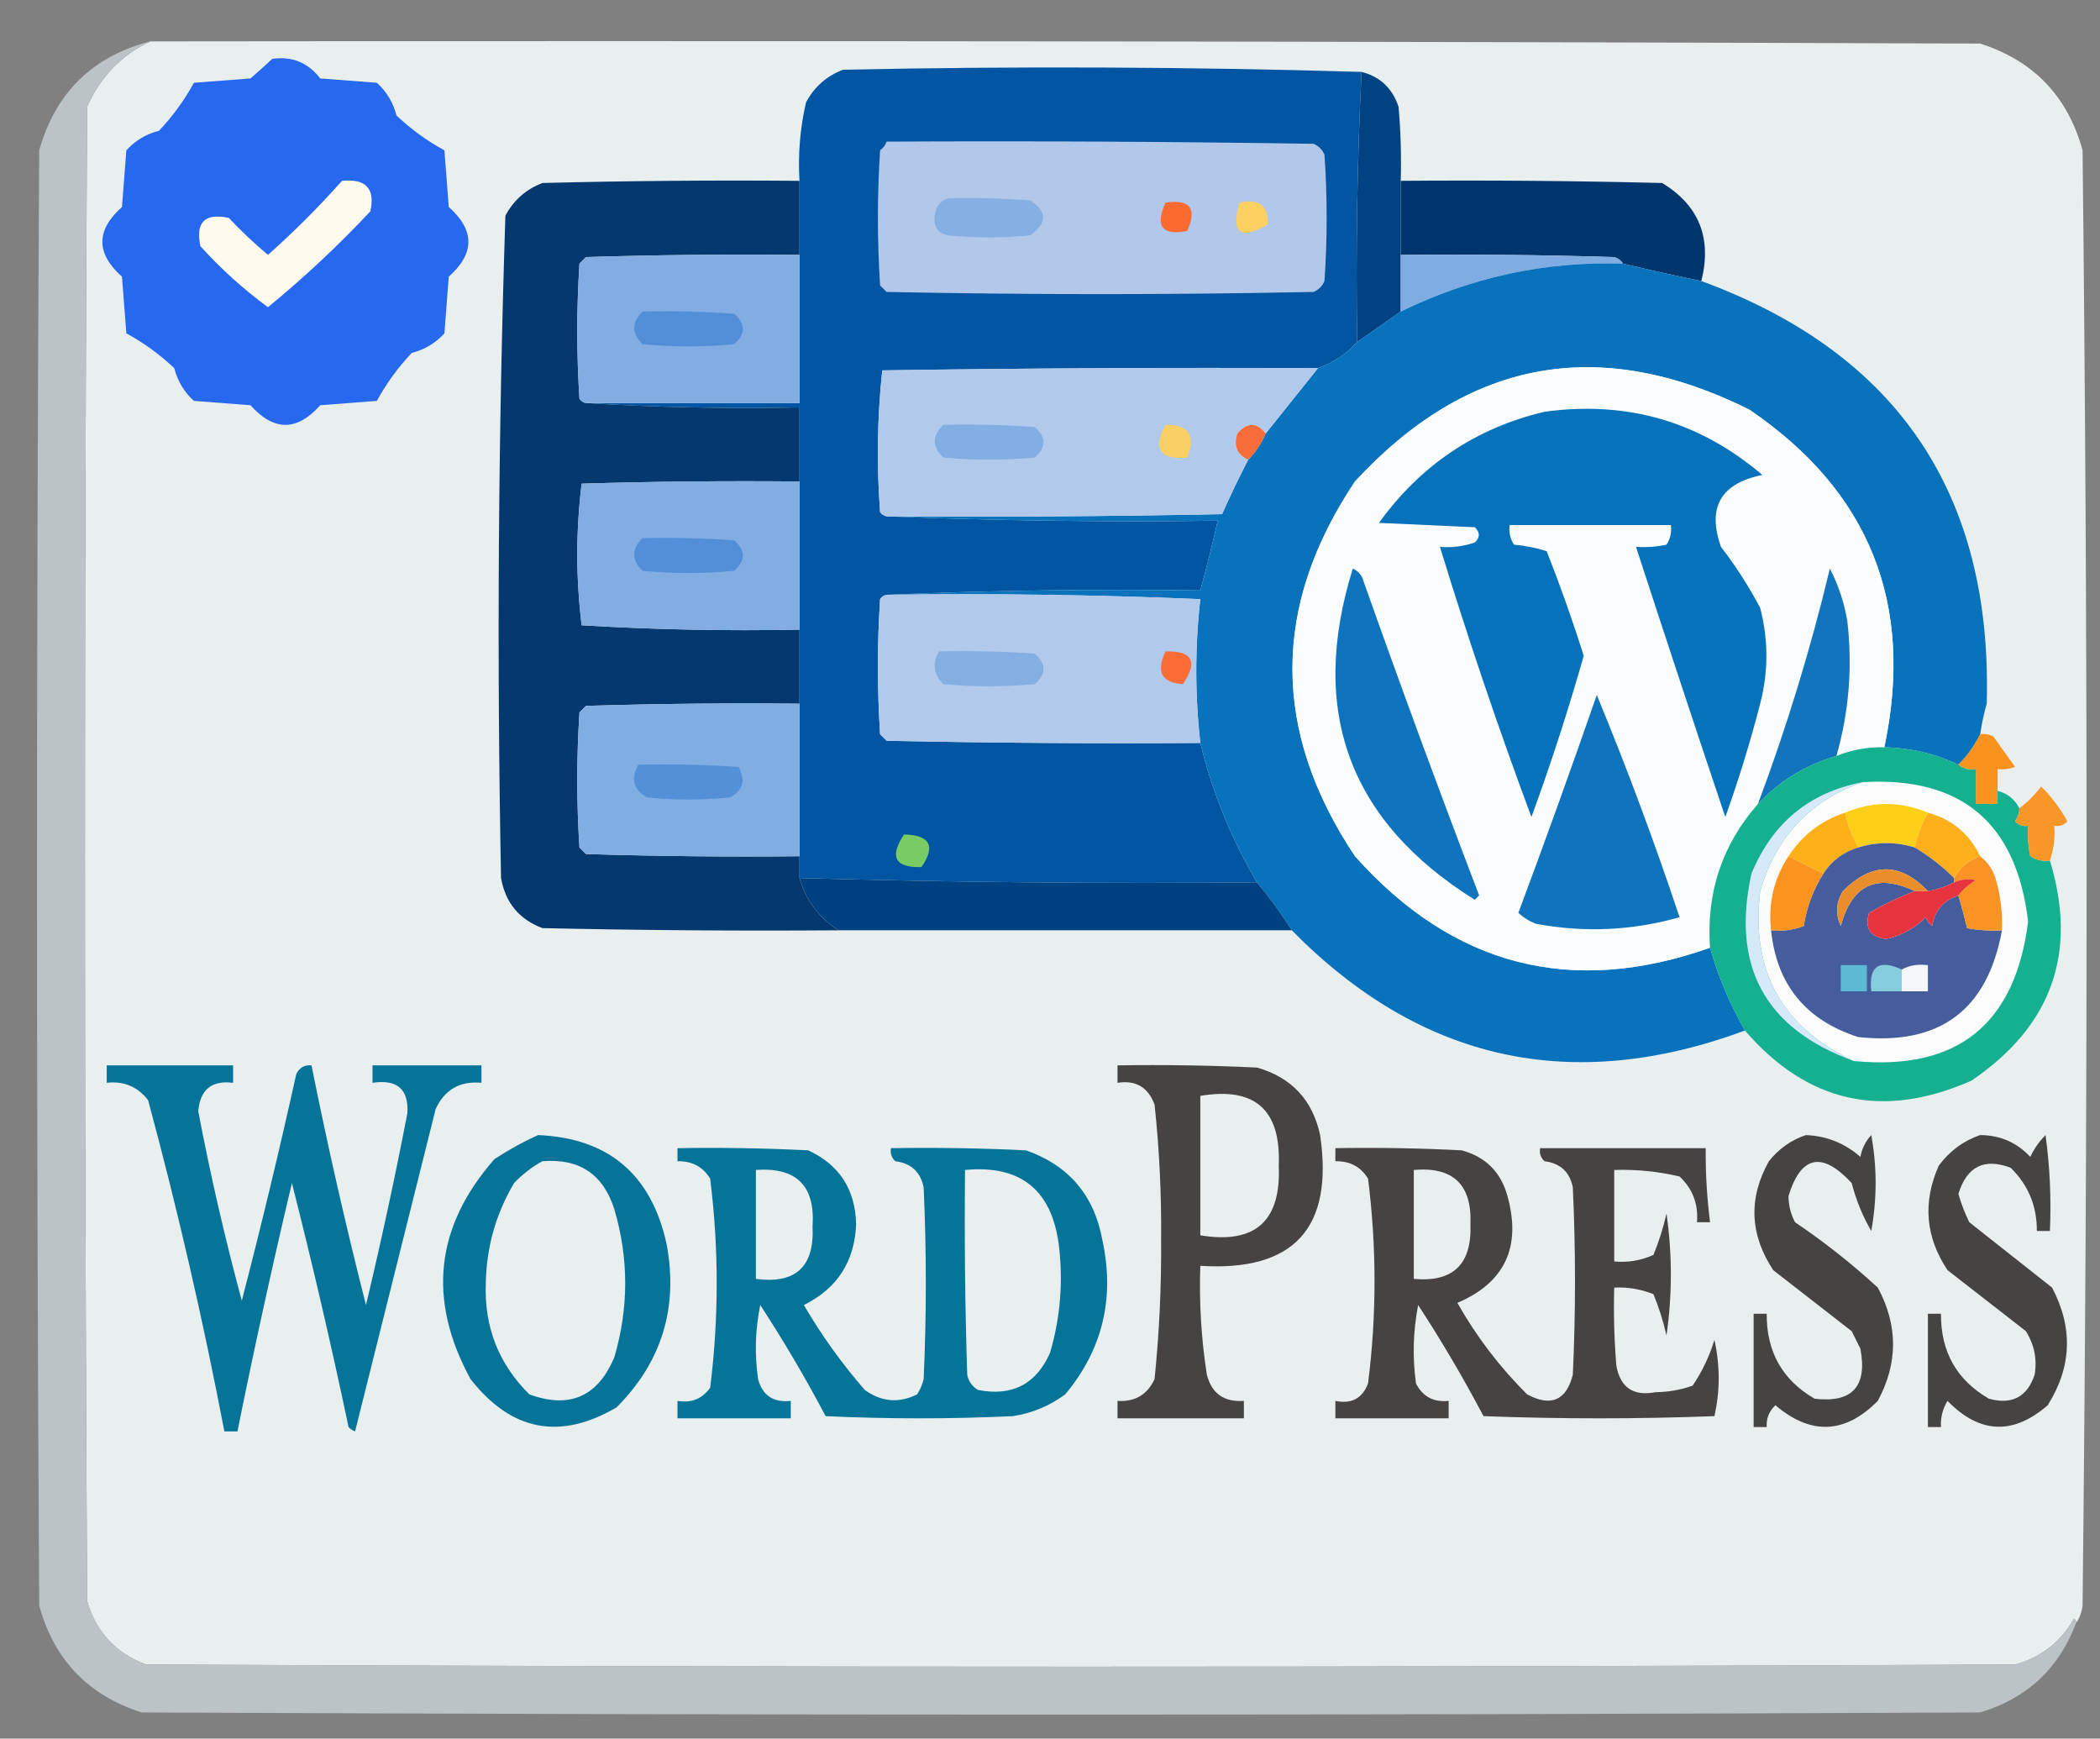
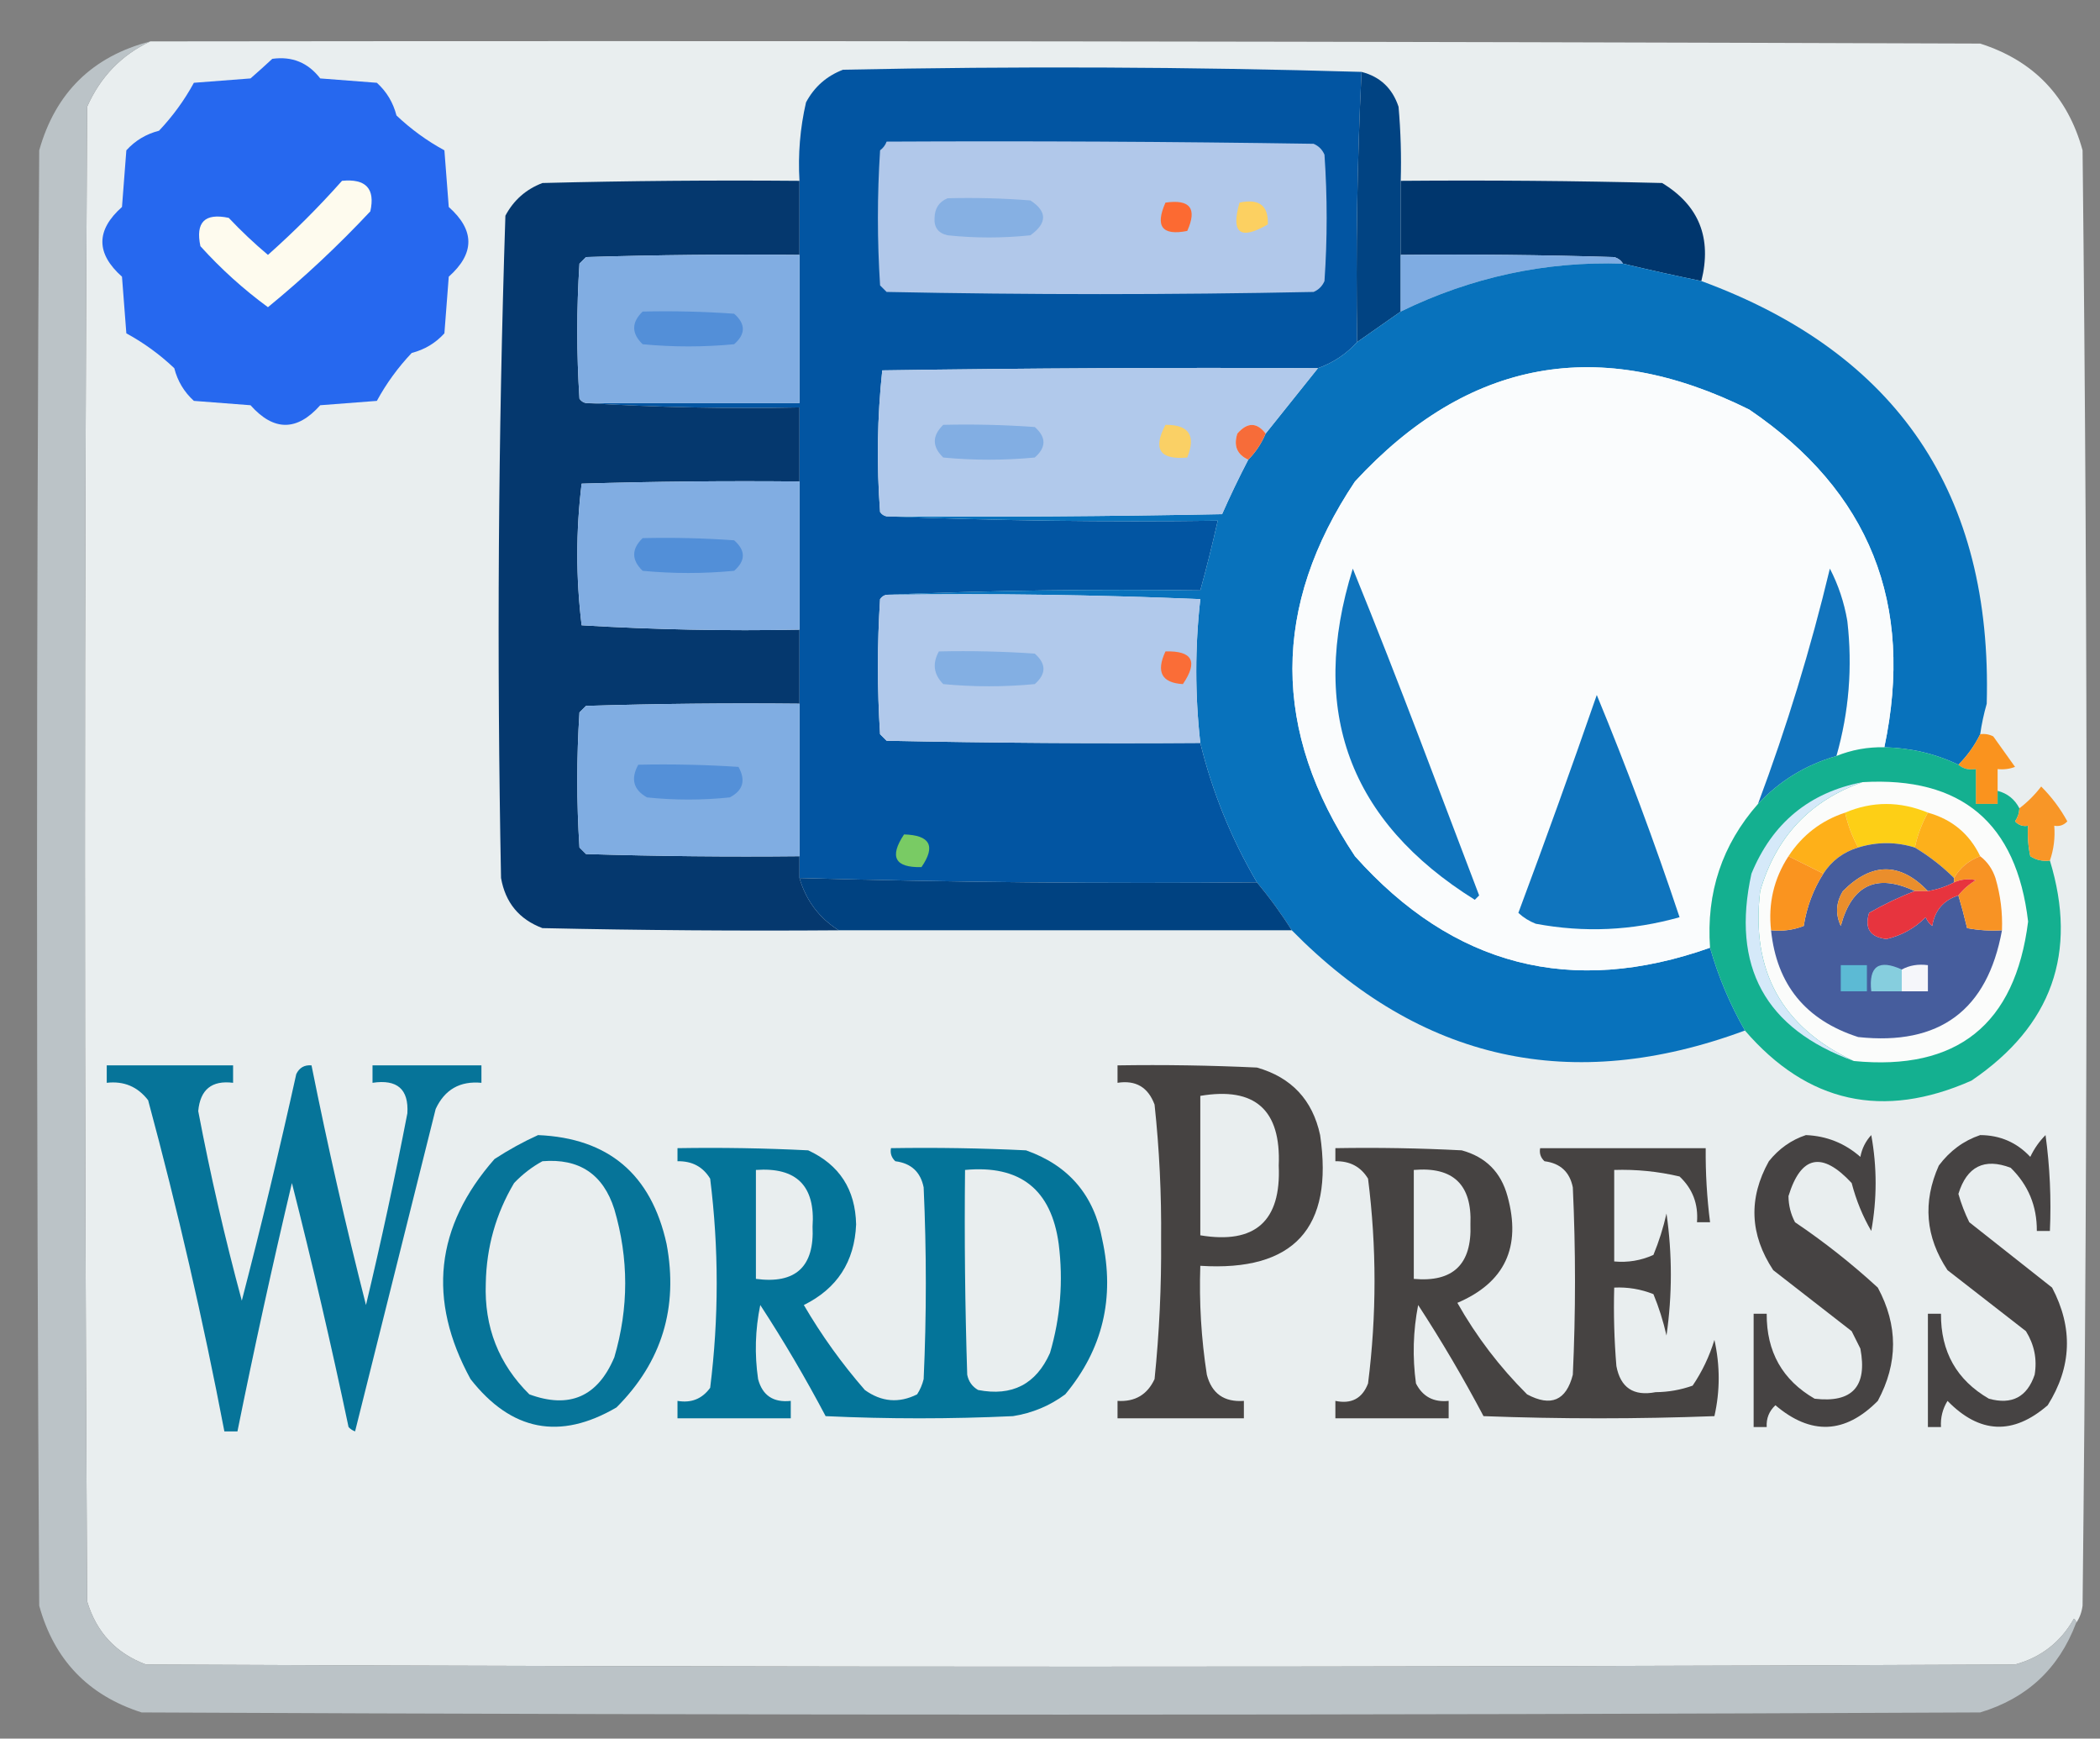
<svg xmlns="http://www.w3.org/2000/svg" version="1.1" width="482px" height="399px" style="shape-rendering:geometricPrecision; text-rendering:geometricPrecision; image-rendering:optimizeQuality; fill-rule:evenodd; clip-rule:evenodd">
  <rect width="100%" height="100%" fill="#808080" stroke="none" />
  <g>
    <path style="opacity:1" fill="#e9eeef" d="M 34.5,9.5 C 174.5,9.333 314.5,9.5 454.5,10C 466.746,13.913 474.579,22.08 478,34.5C 479.23,145.837 479.23,257.17 478,368.5C 477.79,370.058 477.29,371.391 476.5,372.5C 476.565,372.062 476.399,371.728 476,371.5C 472.957,376.877 468.457,380.377 462.5,382C 319.5,382.667 176.5,382.667 33.5,382C 26.618,379.416 22.118,374.583 20,367.5C 19.333,253.167 19.333,138.833 20,24.5C 23.047,17.622 27.881,12.622 34.5,9.5 Z" />
  </g>
  <g>
    <path style="opacity:1" fill="#2668ef" d="M 62.5,13.5 C 67.038,12.872 70.705,14.372 73.5,18C 77.833,18.333 82.167,18.667 86.5,19C 88.737,21.03 90.237,23.53 91,26.5C 94.347,29.667 98.014,32.334 102,34.5C 102.333,38.833 102.667,43.167 103,47.5C 109,52.833 109,58.167 103,63.5C 102.667,67.833 102.333,72.167 102,76.5C 99.969,78.737 97.469,80.237 94.5,81C 91.333,84.347 88.666,88.014 86.5,92C 82.167,92.333 77.833,92.667 73.5,93C 68.167,99 62.833,99 57.5,93C 53.167,92.667 48.833,92.333 44.5,92C 42.263,89.969 40.763,87.469 40,84.5C 36.653,81.333 32.986,78.666 29,76.5C 28.667,72.167 28.333,67.833 28,63.5C 22,58.167 22,52.833 28,47.5C 28.333,43.167 28.667,38.833 29,34.5C 31.03,32.263 33.531,30.762 36.5,30C 39.667,26.653 42.334,22.986 44.5,19C 48.833,18.667 53.167,18.333 57.5,18C 59.239,16.483 60.906,14.983 62.5,13.5 Z" />
  </g>
  <g>
    <path style="opacity:1" fill="#bbc3c7" d="M 34.5,9.5 C 27.881,12.622 23.047,17.622 20,24.5C 19.333,138.833 19.333,253.167 20,367.5C 22.118,374.583 26.618,379.416 33.5,382C 176.5,382.667 319.5,382.667 462.5,382C 468.457,380.377 472.957,376.877 476,371.5C 476.399,371.728 476.565,372.062 476.5,372.5C 472.557,382.942 465.224,389.775 454.5,393C 313.833,393.667 173.167,393.667 32.5,393C 20.254,389.087 12.421,380.92 9,368.5C 8.333,257.167 8.333,145.833 9,34.5C 12.739,21.26 21.239,12.927 34.5,9.5 Z" />
  </g>
  <g>
    <path style="opacity:1" fill="#0255a2" d="M 312.5,16.5 C 311.503,36.993 311.169,57.66 311.5,78.5C 309.025,81.241 306.025,83.241 302.5,84.5C 269.165,84.333 235.832,84.5 202.5,85C 201.347,95.757 201.18,106.59 202,117.5C 202.383,118.056 202.883,118.389 203.5,118.5C 228.661,119.498 253.995,119.831 279.5,119.5C 278.291,124.88 276.958,130.213 275.5,135.5C 251.328,135.169 227.328,135.502 203.5,136.5C 202.883,136.611 202.383,136.944 202,137.5C 201.333,147.833 201.333,158.167 202,168.5C 202.5,169 203,169.5 203.5,170C 227.498,170.5 251.498,170.667 275.5,170.5C 278.261,181.777 282.594,192.444 288.5,202.5C 253.427,202.826 218.427,202.493 183.5,201.5C 183.5,199.833 183.5,198.167 183.5,196.5C 183.5,184.833 183.5,173.167 183.5,161.5C 183.5,155.833 183.5,150.167 183.5,144.5C 183.5,133.167 183.5,121.833 183.5,110.5C 183.5,104.833 183.5,99.167 183.5,93.5C 166.991,93.83 150.658,93.496 134.5,92.5C 150.833,92.5 167.167,92.5 183.5,92.5C 183.5,81.167 183.5,69.833 183.5,58.5C 183.5,52.833 183.5,47.167 183.5,41.5C 183.139,35.407 183.639,29.407 185,23.5C 186.892,19.942 189.725,17.442 193.5,16C 233.335,15.169 273.002,15.335 312.5,16.5 Z" />
  </g>
  <g>
    <path style="opacity:1" fill="#014382" d="M 312.5,16.5 C 316.754,17.585 319.587,20.252 321,24.5C 321.499,30.157 321.666,35.824 321.5,41.5C 321.5,47.167 321.5,52.833 321.5,58.5C 321.5,62.833 321.5,67.167 321.5,71.5C 318.204,73.821 314.871,76.154 311.5,78.5C 311.169,57.66 311.503,36.993 312.5,16.5 Z" />
  </g>
  <g>
    <path style="opacity:1" fill="#b1c8ea" d="M 203.5,32.5 C 236.168,32.333 268.835,32.5 301.5,33C 302.667,33.5 303.5,34.333 304,35.5C 304.667,45.167 304.667,54.833 304,64.5C 303.5,65.667 302.667,66.5 301.5,67C 268.833,67.667 236.167,67.667 203.5,67C 203,66.5 202.5,66 202,65.5C 201.333,55.167 201.333,44.833 202,34.5C 202.717,33.956 203.217,33.289 203.5,32.5 Z" />
  </g>
  <g>
    <path style="opacity:1" fill="#fefbee" d="M 78.5,41.5 C 83.987,40.962 86.153,43.295 85,48.5C 77.619,56.383 69.785,63.717 61.5,70.5C 55.885,66.388 50.719,61.721 46,56.5C 44.833,51 47,48.833 52.5,50C 55.349,53.016 58.349,55.85 61.5,58.5C 67.521,53.146 73.188,47.479 78.5,41.5 Z" />
  </g>
  <g>
    <path style="opacity:1" fill="#05386e" d="M 183.5,41.5 C 183.5,47.167 183.5,52.833 183.5,58.5C 167.163,58.333 150.83,58.5 134.5,59C 134,59.5 133.5,60 133,60.5C 132.333,70.833 132.333,81.167 133,91.5C 133.383,92.056 133.883,92.389 134.5,92.5C 150.658,93.496 166.991,93.83 183.5,93.5C 183.5,99.167 183.5,104.833 183.5,110.5C 166.83,110.333 150.163,110.5 133.5,111C 132.175,121.803 132.175,132.637 133.5,143.5C 150.153,144.499 166.82,144.833 183.5,144.5C 183.5,150.167 183.5,155.833 183.5,161.5C 167.163,161.333 150.83,161.5 134.5,162C 134,162.5 133.5,163 133,163.5C 132.333,173.833 132.333,184.167 133,194.5C 133.5,195 134,195.5 134.5,196C 150.83,196.5 167.163,196.667 183.5,196.5C 183.5,198.167 183.5,199.833 183.5,201.5C 185,206.661 188,210.661 192.5,213.5C 169.831,213.667 147.164,213.5 124.5,213C 119.162,210.993 115.996,207.159 115,201.5C 114.014,150.775 114.347,100.108 116,49.5C 117.892,45.942 120.725,43.442 124.5,42C 144.164,41.5 163.831,41.333 183.5,41.5 Z" />
  </g>
  <g>
    <path style="opacity:1" fill="#00366d" d="M 321.5,41.5 C 341.503,41.333 361.503,41.5 381.5,42C 389.967,47.132 392.967,54.632 390.5,64.5C 384.457,63.258 378.457,61.924 372.5,60.5C 372.082,59.778 371.416,59.278 370.5,59C 354.17,58.5 337.837,58.333 321.5,58.5C 321.5,52.833 321.5,47.167 321.5,41.5 Z" />
  </g>
  <g>
    <path style="opacity:1" fill="#86b0e3" d="M 217.5,45.5 C 223.842,45.334 230.175,45.501 236.5,46C 240.386,48.526 240.386,51.192 236.5,54C 230.167,54.667 223.833,54.667 217.5,54C 215.354,53.521 214.354,52.188 214.5,50C 214.557,47.791 215.557,46.291 217.5,45.5 Z" />
  </g>
  <g>
    <path style="opacity:1" fill="#fc6a32" d="M 267.5,46.5 C 273.158,45.679 274.825,47.846 272.5,53C 266.741,54.139 265.074,51.972 267.5,46.5 Z" />
  </g>
  <g>
    <path style="opacity:1" fill="#fcd061" d="M 284.5,46.5 C 289.006,45.527 291.172,47.194 291,51.5C 284.645,55.201 282.478,53.534 284.5,46.5 Z" />
  </g>
  <g>
    <path style="opacity:1" fill="#81ade2" d="M 183.5,58.5 C 183.5,69.833 183.5,81.167 183.5,92.5C 167.167,92.5 150.833,92.5 134.5,92.5C 133.883,92.389 133.383,92.056 133,91.5C 132.333,81.167 132.333,70.833 133,60.5C 133.5,60 134,59.5 134.5,59C 150.83,58.5 167.163,58.333 183.5,58.5 Z" />
  </g>
  <g>
    <path style="opacity:1" fill="#7face2" d="M 321.5,58.5 C 337.837,58.333 354.17,58.5 370.5,59C 371.416,59.278 372.082,59.778 372.5,60.5C 354.709,59.927 337.709,63.593 321.5,71.5C 321.5,67.167 321.5,62.833 321.5,58.5 Z" />
  </g>
  <g>
    <path style="opacity:1" fill="#0872bc" d="M 372.5,60.5 C 378.457,61.924 384.457,63.258 390.5,64.5C 435.513,81.038 457.346,113.371 456,161.5C 455.338,163.813 454.838,166.146 454.5,168.5C 453.214,171.117 451.547,173.45 449.5,175.5C 444.215,172.97 438.548,171.636 432.5,171.5C 439.455,138.598 429.121,112.764 401.5,94C 367.123,76.877 336.956,82.377 311,110.5C 291.858,139.121 291.858,167.788 311,196.5C 333.519,221.755 360.686,228.755 392.5,217.5C 394.37,224.094 397.037,230.427 400.5,236.5C 360.756,251.228 326.09,243.561 296.5,213.5C 294.075,209.648 291.409,205.981 288.5,202.5C 282.594,192.444 278.261,181.777 275.5,170.5C 274.264,159.476 274.264,148.476 275.5,137.5C 251.509,136.5 227.509,136.167 203.5,136.5C 227.328,135.502 251.328,135.169 275.5,135.5C 276.958,130.213 278.291,124.88 279.5,119.5C 253.995,119.831 228.661,119.498 203.5,118.5C 229.169,118.667 254.835,118.5 280.5,118C 282.383,113.735 284.383,109.569 286.5,105.5C 288.192,103.795 289.525,101.795 290.5,99.5C 294.493,94.505 298.493,89.505 302.5,84.5C 306.025,83.241 309.025,81.241 311.5,78.5C 314.871,76.154 318.204,73.821 321.5,71.5C 337.709,63.593 354.709,59.927 372.5,60.5 Z" />
  </g>
  <g>
    <path style="opacity:1" fill="#538fd8" d="M 147.5,71.5 C 154.508,71.334 161.508,71.5 168.5,72C 171.167,74.333 171.167,76.667 168.5,79C 161.5,79.667 154.5,79.667 147.5,79C 144.914,76.506 144.914,74.006 147.5,71.5 Z" />
  </g>
  <g>
    <path style="opacity:1" fill="#b1c9eb" d="M 302.5,84.5 C 298.493,89.505 294.493,94.505 290.5,99.5C 288.46,96.866 286.293,96.866 284,99.5C 283.09,102.31 283.923,104.31 286.5,105.5C 284.383,109.569 282.383,113.735 280.5,118C 254.835,118.5 229.169,118.667 203.5,118.5C 202.883,118.389 202.383,118.056 202,117.5C 201.18,106.59 201.347,95.757 202.5,85C 235.832,84.5 269.165,84.333 302.5,84.5 Z" />
  </g>
  <g>
    <path style="opacity:1" fill="#fafcfd" d="M 432.5,171.5 C 428.681,171.414 425.015,172.081 421.5,173.5C 424.386,163.398 425.219,153.065 424,142.5C 423.274,138.249 421.941,134.249 420,130.5C 415.609,148.84 410.109,166.84 403.5,184.5C 395.266,193.869 391.599,204.869 392.5,217.5C 360.686,228.755 333.519,221.755 311,196.5C 291.858,167.788 291.858,139.121 311,110.5C 336.956,82.377 367.123,76.877 401.5,94C 429.121,112.764 439.455,138.598 432.5,171.5 Z" />
  </g>
  <g>
-     <path style="opacity:1" fill="#0772bc" d="M 354.5,94.5 C 373.459,91.902 390.126,96.735 404.5,109C 394.956,110.928 391.789,116.428 395,125.5C 398.394,129.898 401.394,134.565 404,139.5C 405.908,146.81 405.908,154.144 404,161.5C 401.734,170.299 399.067,178.965 396,187.5C 389.063,166.857 382.23,146.19 375.5,125.5C 377.857,125.663 380.19,125.497 382.5,125C 383.38,123.644 383.714,122.144 383.5,120.5C 371.167,120.5 358.833,120.5 346.5,120.5C 346.286,122.144 346.62,123.644 347.5,125C 350.095,125.226 352.595,125.726 355,126.5C 358.125,134.413 360.959,142.413 363.5,150.5C 359.963,162.981 355.963,175.315 351.5,187.5C 343.884,167.035 336.884,146.368 330.5,125.5C 333.249,125.726 335.916,125.393 338.5,124.5C 339.731,123.349 339.731,122.183 338.5,121C 331.167,120.667 323.833,120.333 316.5,120C 326.11,106.712 338.776,98.212 354.5,94.5 Z" />
-   </g>
+     </g>
  <g>
    <path style="opacity:1" fill="#82aee3" d="M 216.5,97.5 C 223.508,97.334 230.508,97.5 237.5,98C 240.167,100.333 240.167,102.667 237.5,105C 230.5,105.667 223.5,105.667 216.5,105C 213.914,102.506 213.914,100.006 216.5,97.5 Z" />
  </g>
  <g>
    <path style="opacity:1" fill="#fad065" d="M 267.5,97.5 C 272.881,97.452 274.547,99.952 272.5,105C 266.206,105.578 264.539,103.078 267.5,97.5 Z" />
  </g>
  <g>
    <path style="opacity:1" fill="#f76c39" d="M 290.5,99.5 C 289.525,101.795 288.192,103.795 286.5,105.5C 283.923,104.31 283.09,102.31 284,99.5C 286.293,96.866 288.46,96.866 290.5,99.5 Z" />
  </g>
  <g>
    <path style="opacity:1" fill="#81ade2" d="M 183.5,110.5 C 183.5,121.833 183.5,133.167 183.5,144.5C 166.82,144.833 150.153,144.499 133.5,143.5C 132.175,132.637 132.175,121.803 133.5,111C 150.163,110.5 166.83,110.333 183.5,110.5 Z" />
  </g>
  <g>
    <path style="opacity:1" fill="#528fd8" d="M 147.5,123.5 C 154.508,123.334 161.508,123.5 168.5,124C 171.167,126.333 171.167,128.667 168.5,131C 161.5,131.667 154.5,131.667 147.5,131C 144.914,128.506 144.914,126.006 147.5,123.5 Z" />
  </g>
  <g>
-     <path style="opacity:1" fill="#0f74bd" d="M 310.5,130.5 C 311.79,131.058 312.623,132.058 313,133.5C 321.538,157.615 330.372,181.615 339.5,205.5C 339.167,205.833 338.833,206.167 338.5,206.5C 309.653,188.489 300.32,163.155 310.5,130.5 Z" />
+     <path style="opacity:1" fill="#0f74bd" d="M 310.5,130.5 C 321.538,157.615 330.372,181.615 339.5,205.5C 339.167,205.833 338.833,206.167 338.5,206.5C 309.653,188.489 300.32,163.155 310.5,130.5 Z" />
  </g>
  <g>
    <path style="opacity:1" fill="#1174bd" d="M 421.5,173.5 C 414.482,175.521 408.482,179.187 403.5,184.5C 410.109,166.84 415.609,148.84 420,130.5C 421.941,134.249 423.274,138.249 424,142.5C 425.219,153.065 424.386,163.398 421.5,173.5 Z" />
  </g>
  <g>
    <path style="opacity:1" fill="#b1c9eb" d="M 203.5,136.5 C 227.509,136.167 251.509,136.5 275.5,137.5C 274.264,148.476 274.264,159.476 275.5,170.5C 251.498,170.667 227.498,170.5 203.5,170C 203,169.5 202.5,169 202,168.5C 201.333,158.167 201.333,147.833 202,137.5C 202.383,136.944 202.883,136.611 203.5,136.5 Z" />
  </g>
  <g>
    <path style="opacity:1" fill="#83afe3" d="M 215.5,149.5 C 222.841,149.334 230.174,149.5 237.5,150C 240.167,152.333 240.167,154.667 237.5,157C 230.5,157.667 223.5,157.667 216.5,157C 214.285,154.758 213.952,152.258 215.5,149.5 Z" />
  </g>
  <g>
    <path style="opacity:1" fill="#fa6d37" d="M 267.5,149.5 C 273.704,149.314 275.037,151.814 271.5,157C 266.632,156.711 265.299,154.211 267.5,149.5 Z" />
  </g>
  <g>
    <path style="opacity:1" fill="#0f74bd" d="M 366.5,159.5 C 373.404,176.205 379.738,193.205 385.5,210.5C 374.612,213.581 363.612,214.081 352.5,212C 350.998,211.417 349.665,210.584 348.5,209.5C 354.704,192.886 360.704,176.219 366.5,159.5 Z" />
  </g>
  <g>
    <path style="opacity:1" fill="#80ade2" d="M 183.5,161.5 C 183.5,173.167 183.5,184.833 183.5,196.5C 167.163,196.667 150.83,196.5 134.5,196C 134,195.5 133.5,195 133,194.5C 132.333,184.167 132.333,173.833 133,163.5C 133.5,163 134,162.5 134.5,162C 150.83,161.5 167.163,161.333 183.5,161.5 Z" />
  </g>
  <g>
    <path style="opacity:1" fill="#fa931e" d="M 454.5,168.5 C 455.552,168.351 456.552,168.517 457.5,169C 459.167,171.333 460.833,173.667 462.5,176C 461.207,176.49 459.873,176.657 458.5,176.5C 458.5,178.167 458.5,179.833 458.5,181.5C 458.5,182.5 458.5,183.5 458.5,184.5C 456.833,184.5 455.167,184.5 453.5,184.5C 453.5,181.833 453.5,179.167 453.5,176.5C 451.901,176.768 450.568,176.434 449.5,175.5C 451.547,173.45 453.214,171.117 454.5,168.5 Z" />
  </g>
  <g>
    <path style="opacity:1" fill="#14b090" d="M 432.5,171.5 C 438.548,171.636 444.215,172.97 449.5,175.5C 450.568,176.434 451.901,176.768 453.5,176.5C 453.5,179.167 453.5,181.833 453.5,184.5C 455.167,184.5 456.833,184.5 458.5,184.5C 458.5,183.5 458.5,182.5 458.5,181.5C 460.749,182.08 462.415,183.413 463.5,185.5C 463.461,186.583 463.127,187.583 462.5,188.5C 463.325,189.386 464.325,189.719 465.5,189.5C 465.337,191.857 465.503,194.19 466,196.5C 467.356,197.38 468.856,197.714 470.5,197.5C 476.95,218.644 470.95,235.478 452.5,248C 432.196,256.986 414.862,253.153 400.5,236.5C 397.037,230.427 394.37,224.094 392.5,217.5C 391.599,204.869 395.266,193.869 403.5,184.5C 408.482,179.187 414.482,175.521 421.5,173.5C 425.015,172.081 428.681,171.414 432.5,171.5 Z" />
  </g>
  <g>
    <path style="opacity:1" fill="#5490d8" d="M 146.5,175.5 C 154.174,175.334 161.841,175.5 169.5,176C 171.22,179.086 170.553,181.419 167.5,183C 161.167,183.667 154.833,183.667 148.5,183C 145.378,181.245 144.712,178.745 146.5,175.5 Z" />
  </g>
  <g>
    <path style="opacity:1" fill="#fbfcfb" d="M 425.5,243.5 C 408.979,235.801 401.812,222.801 404,204.5C 407.616,192.054 415.45,183.721 427.5,179.5C 450.184,178.178 462.85,188.845 465.5,211.5C 462.525,235.144 449.192,245.81 425.5,243.5 Z" />
  </g>
  <g>
    <path style="opacity:1" fill="#f89627" d="M 470.5,197.5 C 468.856,197.714 467.356,197.38 466,196.5C 465.503,194.19 465.337,191.857 465.5,189.5C 464.325,189.719 463.325,189.386 462.5,188.5C 463.127,187.583 463.461,186.583 463.5,185.5C 465.388,184.06 467.055,182.394 468.5,180.5C 470.885,182.884 472.885,185.55 474.5,188.5C 473.675,189.386 472.675,189.719 471.5,189.5C 471.721,192.279 471.388,194.946 470.5,197.5 Z" />
  </g>
  <g>
    <path style="opacity:1" fill="#fdcf16" d="M 442.5,186.5 C 441.108,189.007 440.108,191.673 439.5,194.5C 435.167,193.167 430.833,193.167 426.5,194.5C 425.108,191.993 424.108,189.327 423.5,186.5C 429.741,183.853 436.074,183.853 442.5,186.5 Z" />
  </g>
  <g>
    <path style="opacity:1" fill="#d5e9f9" d="M 427.5,179.5 C 415.45,183.721 407.616,192.054 404,204.5C 401.812,222.801 408.979,235.801 425.5,243.5C 405.149,236.137 397.315,221.804 402,200.5C 406.793,188.863 415.293,181.863 427.5,179.5 Z" />
  </g>
  <g>
    <path style="opacity:1" fill="#feb019" d="M 423.5,186.5 C 424.108,189.327 425.108,191.993 426.5,194.5C 423.079,195.539 420.412,197.539 418.5,200.5C 415.821,199.145 413.154,197.811 410.5,196.5C 413.688,191.642 418.021,188.308 423.5,186.5 Z" />
  </g>
  <g>
    <path style="opacity:1" fill="#fdb01b" d="M 442.5,186.5 C 448.036,188.04 452.036,191.373 454.5,196.5C 451.865,197.473 449.865,199.14 448.5,201.5C 445.835,198.846 442.835,196.513 439.5,194.5C 440.108,191.673 441.108,189.007 442.5,186.5 Z" />
  </g>
  <g>
    <path style="opacity:1" fill="#79cb64" d="M 207.5,191.5 C 213.488,191.664 214.821,194.164 211.5,199C 205.403,199.147 204.07,196.647 207.5,191.5 Z" />
  </g>
  <g>
    <path style="opacity:1" fill="#465d9d" d="M 439.5,194.5 C 442.835,196.513 445.835,198.846 448.5,201.5C 448.5,201.833 448.5,202.167 448.5,202.5C 446.698,203.458 444.698,204.125 442.5,204.5C 436.119,197.853 429.619,197.853 423,204.5C 421.399,207.094 421.233,209.761 422.5,212.5C 425.059,203.053 430.726,200.386 439.5,204.5C 435.922,205.867 432.422,207.534 429,209.5C 427.927,213.095 429.261,215.095 433,215.5C 436.471,214.698 439.471,213.032 442,210.5C 442.308,211.308 442.808,211.975 443.5,212.5C 444.083,208.919 446.083,206.586 449.5,205.5C 450.21,207.893 450.877,210.393 451.5,213C 454.146,213.497 456.813,213.664 459.5,213.5C 456.172,231.844 445.172,240.01 426.5,238C 414.447,234.123 407.78,225.957 406.5,213.5C 409.119,213.768 411.619,213.435 414,212.5C 414.686,208.139 416.186,204.139 418.5,200.5C 420.412,197.539 423.079,195.539 426.5,194.5C 430.833,193.167 435.167,193.167 439.5,194.5 Z" />
  </g>
  <g>
    <path style="opacity:1" fill="#fa941f" d="M 410.5,196.5 C 413.154,197.811 415.821,199.145 418.5,200.5C 416.186,204.139 414.686,208.139 414,212.5C 411.619,213.435 409.119,213.768 406.5,213.5C 405.812,207.322 407.145,201.655 410.5,196.5 Z" />
  </g>
  <g>
    <path style="opacity:1" fill="#f89324" d="M 454.5,196.5 C 456.136,197.749 457.303,199.416 458,201.5C 459.156,205.418 459.656,209.418 459.5,213.5C 456.813,213.664 454.146,213.497 451.5,213C 450.877,210.393 450.21,207.893 449.5,205.5C 450.574,204.115 451.907,202.949 453.5,202C 451.803,201.616 450.137,201.782 448.5,202.5C 448.5,202.167 448.5,201.833 448.5,201.5C 449.865,199.14 451.865,197.473 454.5,196.5 Z" />
  </g>
  <g>
    <path style="opacity:1" fill="#ea8e2c" d="M 442.5,204.5 C 441.5,204.5 440.5,204.5 439.5,204.5C 430.726,200.386 425.059,203.053 422.5,212.5C 421.233,209.761 421.399,207.094 423,204.5C 429.619,197.853 436.119,197.853 442.5,204.5 Z" />
  </g>
  <g>
    <path style="opacity:1" fill="#004281" d="M 183.5,201.5 C 218.427,202.493 253.427,202.826 288.5,202.5C 291.409,205.981 294.075,209.648 296.5,213.5C 261.833,213.5 227.167,213.5 192.5,213.5C 188,210.661 185,206.661 183.5,201.5 Z" />
  </g>
  <g>
    <path style="opacity:1" fill="#e7343e" d="M 449.5,205.5 C 446.083,206.586 444.083,208.919 443.5,212.5C 442.808,211.975 442.308,211.308 442,210.5C 439.471,213.032 436.471,214.698 433,215.5C 429.261,215.095 427.927,213.095 429,209.5C 432.422,207.534 435.922,205.867 439.5,204.5C 440.5,204.5 441.5,204.5 442.5,204.5C 444.698,204.125 446.698,203.458 448.5,202.5C 450.137,201.782 451.803,201.616 453.5,202C 451.907,202.949 450.574,204.115 449.5,205.5 Z" />
  </g>
  <g>
    <path style="opacity:1" fill="#5cbad4" d="M 422.5,221.5 C 424.5,221.5 426.5,221.5 428.5,221.5C 428.5,223.5 428.5,225.5 428.5,227.5C 426.5,227.5 424.5,227.5 422.5,227.5C 422.5,225.5 422.5,223.5 422.5,221.5 Z" />
  </g>
  <g>
    <path style="opacity:1" fill="#86cede" d="M 436.5,222.5 C 436.5,224.167 436.5,225.833 436.5,227.5C 434.167,227.5 431.833,227.5 429.5,227.5C 428.871,221.753 431.205,220.086 436.5,222.5 Z" />
  </g>
  <g>
    <path style="opacity:1" fill="#f5f6fa" d="M 436.5,227.5 C 436.5,225.833 436.5,224.167 436.5,222.5C 438.265,221.539 440.265,221.205 442.5,221.5C 442.5,223.5 442.5,225.5 442.5,227.5C 440.5,227.5 438.5,227.5 436.5,227.5 Z" />
  </g>
  <g>
    <path style="opacity:1" fill="#067499" d="M 24.5,244.5 C 34.167,244.5 43.833,244.5 53.5,244.5C 53.5,245.833 53.5,247.167 53.5,248.5C 48.61,247.887 45.944,250.054 45.5,255C 48.284,269.634 51.617,284.134 55.5,298.5C 59.979,281.251 64.146,263.917 68,246.5C 68.71,245.027 69.876,244.36 71.5,244.5C 75.191,262.93 79.357,281.263 84,299.5C 87.488,284.892 90.655,270.225 93.5,255.5C 93.839,249.976 91.172,247.643 85.5,248.5C 85.5,247.167 85.5,245.833 85.5,244.5C 93.833,244.5 102.167,244.5 110.5,244.5C 110.5,245.833 110.5,247.167 110.5,248.5C 105.579,248.043 102.079,250.043 100,254.5C 93.826,279.198 87.659,303.865 81.5,328.5C 80.914,328.291 80.414,327.957 80,327.5C 76.048,308.741 71.715,290.074 67,271.5C 62.511,290.449 58.344,309.449 54.5,328.5C 53.5,328.5 52.5,328.5 51.5,328.5C 46.613,302.952 40.78,277.619 34,252.5C 31.592,249.38 28.426,248.047 24.5,248.5C 24.5,247.167 24.5,245.833 24.5,244.5 Z" />
  </g>
  <g>
    <path style="opacity:1" fill="#464342" d="M 256.5,244.5 C 267.172,244.333 277.839,244.5 288.5,245C 296.435,247.268 301.268,252.435 303,260.5C 306.139,281.859 296.972,291.859 275.5,290.5C 275.213,298.886 275.713,307.219 277,315.5C 278.134,319.823 280.967,321.823 285.5,321.5C 285.5,322.833 285.5,324.167 285.5,325.5C 275.833,325.5 266.167,325.5 256.5,325.5C 256.5,324.167 256.5,322.833 256.5,321.5C 260.493,321.755 263.326,320.089 265,316.5C 266.089,305.874 266.589,295.208 266.5,284.5C 266.602,274.119 266.102,263.786 265,253.5C 263.516,249.512 260.683,247.846 256.5,248.5C 256.5,247.167 256.5,245.833 256.5,244.5 Z" />
  </g>
  <g>
    <path style="opacity:1" fill="#e9eeef" d="M 275.5,251.5 C 288.046,249.377 294.046,254.71 293.5,267.5C 294.077,280.258 288.077,285.591 275.5,283.5C 275.5,272.833 275.5,262.167 275.5,251.5 Z" />
  </g>
  <g>
    <path style="opacity:1" fill="#067499" d="M 123.5,260.5 C 139.657,261.186 149.49,269.519 153,285.5C 155.728,300.105 151.895,312.605 141.5,323C 128.512,330.602 117.345,328.435 108,316.5C 98.057,298.317 99.891,281.484 113.5,266C 116.767,263.87 120.1,262.037 123.5,260.5 Z" />
  </g>
  <g>
    <path style="opacity:1" fill="#464343" d="M 414.5,260.5 C 419.262,260.698 423.428,262.365 427,265.5C 427.36,263.579 428.194,261.912 429.5,260.5C 430.833,267.833 430.833,275.167 429.5,282.5C 427.542,279.151 426.042,275.485 425,271.5C 418.193,264.169 413.36,265.169 410.5,274.5C 410.515,276.634 411.015,278.634 412,280.5C 418.697,285.018 425.03,290.018 431,295.5C 435.667,304.167 435.667,312.833 431,321.5C 423.489,329.093 415.656,329.427 407.5,322.5C 406.05,323.85 405.383,325.516 405.5,327.5C 404.5,327.5 403.5,327.5 402.5,327.5C 402.5,318.833 402.5,310.167 402.5,301.5C 403.5,301.5 404.5,301.5 405.5,301.5C 405.442,310.229 409.109,316.729 416.5,321C 425.144,322.019 428.644,318.186 427,309.5C 426.333,308.167 425.667,306.833 425,305.5C 419,300.833 413,296.167 407,291.5C 401.599,283.322 401.266,274.988 406,266.5C 408.322,263.605 411.155,261.605 414.5,260.5 Z" />
  </g>
  <g>
    <path style="opacity:1" fill="#464343" d="M 454.5,260.5 C 459.067,260.521 462.901,262.188 466,265.5C 466.9,263.602 468.066,261.936 469.5,260.5C 470.497,267.803 470.831,275.137 470.5,282.5C 469.5,282.5 468.5,282.5 467.5,282.5C 467.547,276.806 465.547,271.973 461.5,268C 455.439,265.697 451.439,267.697 449.5,274C 450.137,276.245 450.97,278.412 452,280.5C 458.333,285.5 464.667,290.5 471,295.5C 475.858,304.72 475.524,313.72 470,322.5C 462.045,329.395 454.378,329.062 447,321.5C 445.872,323.345 445.372,325.345 445.5,327.5C 444.5,327.5 443.5,327.5 442.5,327.5C 442.5,318.833 442.5,310.167 442.5,301.5C 443.5,301.5 444.5,301.5 445.5,301.5C 445.436,310.215 449.103,316.715 456.5,321C 461.768,322.45 465.268,320.617 467,315.5C 467.598,311.947 466.931,308.614 465,305.5C 459,300.833 453,296.167 447,291.5C 441.932,283.882 441.265,275.882 445,267.5C 447.529,264.115 450.696,261.782 454.5,260.5 Z" />
  </g>
  <g>
    <path style="opacity:1" fill="#047499" d="M 155.5,263.5 C 165.506,263.334 175.506,263.5 185.5,264C 192.665,267.314 196.331,272.981 196.5,281C 196.141,289.555 192.141,295.722 184.5,299.5C 188.554,306.441 193.22,312.941 198.5,319C 202.333,321.753 206.333,322.086 210.5,320C 211.191,318.933 211.691,317.766 212,316.5C 212.667,301.833 212.667,287.167 212,272.5C 211.291,268.959 209.124,266.959 205.5,266.5C 204.614,265.675 204.281,264.675 204.5,263.5C 214.839,263.334 225.172,263.5 235.5,264C 245.282,267.45 251.116,274.283 253,284.5C 255.93,297.854 253.097,309.688 244.5,320C 240.928,322.637 236.928,324.303 232.5,325C 218.167,325.667 203.833,325.667 189.5,325C 184.863,316.218 179.863,307.718 174.5,299.5C 173.337,305.137 173.17,310.804 174,316.5C 175.001,320.259 177.501,321.926 181.5,321.5C 181.5,322.833 181.5,324.167 181.5,325.5C 172.833,325.5 164.167,325.5 155.5,325.5C 155.5,324.167 155.5,322.833 155.5,321.5C 158.652,322.041 161.152,321.041 163,318.5C 165,302.5 165,286.5 163,270.5C 161.346,267.768 158.846,266.435 155.5,266.5C 155.5,265.5 155.5,264.5 155.5,263.5 Z" />
  </g>
  <g>
    <path style="opacity:1" fill="#464342" d="M 306.5,263.5 C 316.172,263.334 325.839,263.5 335.5,264C 341,265.5 344.5,269 346,274.5C 349.235,286.19 345.402,294.356 334.5,299C 338.863,306.719 344.196,313.719 350.5,320C 355.986,322.928 359.486,321.428 361,315.5C 361.667,301.167 361.667,286.833 361,272.5C 360.291,268.959 358.124,266.959 354.5,266.5C 353.614,265.675 353.281,264.675 353.5,263.5C 366.167,263.5 378.833,263.5 391.5,263.5C 391.447,269.196 391.78,274.862 392.5,280.5C 391.5,280.5 390.5,280.5 389.5,280.5C 389.832,276.324 388.498,272.824 385.5,270C 380.566,268.84 375.566,268.34 370.5,268.5C 370.5,275.5 370.5,282.5 370.5,289.5C 373.649,289.789 376.649,289.289 379.5,288C 380.763,284.942 381.763,281.775 382.5,278.5C 383.833,287.833 383.833,297.167 382.5,306.5C 381.763,303.225 380.763,300.058 379.5,297C 376.607,295.851 373.607,295.351 370.5,295.5C 370.334,301.509 370.501,307.509 371,313.5C 371.935,318.474 374.935,320.474 380,319.5C 382.925,319.477 385.759,318.977 388.5,318C 390.686,314.774 392.353,311.274 393.5,307.5C 394.807,313.388 394.807,319.221 393.5,325C 375.833,325.667 358.167,325.667 340.5,325C 335.863,316.218 330.863,307.718 325.5,299.5C 324.336,305.472 324.17,311.472 325,317.5C 326.539,320.521 329.039,321.854 332.5,321.5C 332.5,322.833 332.5,324.167 332.5,325.5C 323.833,325.5 315.167,325.5 306.5,325.5C 306.5,324.167 306.5,322.833 306.5,321.5C 310.182,322.275 312.682,320.941 314,317.5C 315.982,301.839 315.982,286.172 314,270.5C 312.346,267.768 309.846,266.435 306.5,266.5C 306.5,265.5 306.5,264.5 306.5,263.5 Z" />
  </g>
  <g>
    <path style="opacity:1" fill="#e9eeef" d="M 124.5,266.5 C 132.939,265.8 138.439,269.467 141,277.5C 144.333,288.833 144.333,300.167 141,311.5C 137.186,320.548 130.686,323.381 121.5,320C 114.458,313.038 111.125,304.538 111.5,294.5C 111.654,286.212 113.82,278.545 118,271.5C 119.965,269.45 122.132,267.783 124.5,266.5 Z" />
  </g>
  <g>
    <path style="opacity:1" fill="#e9eeef" d="M 173.5,268.5 C 182.827,267.827 187.161,272.161 186.5,281.5C 186.95,290.717 182.617,294.717 173.5,293.5C 173.5,285.167 173.5,276.833 173.5,268.5 Z" />
  </g>
  <g>
    <path style="opacity:1" fill="#e9eeef" d="M 221.5,268.5 C 234.141,267.313 241.308,272.98 243,285.5C 244.066,293.994 243.399,302.328 241,310.5C 237.801,317.681 232.301,320.514 224.5,319C 223.151,318.228 222.318,317.061 222,315.5C 221.5,299.837 221.333,284.17 221.5,268.5 Z" />
  </g>
  <g>
    <path style="opacity:1" fill="#e9eeef" d="M 324.5,268.5 C 333.552,267.718 337.885,271.885 337.5,281C 337.846,290.156 333.512,294.323 324.5,293.5C 324.5,285.167 324.5,276.833 324.5,268.5 Z" />
  </g>
</svg>